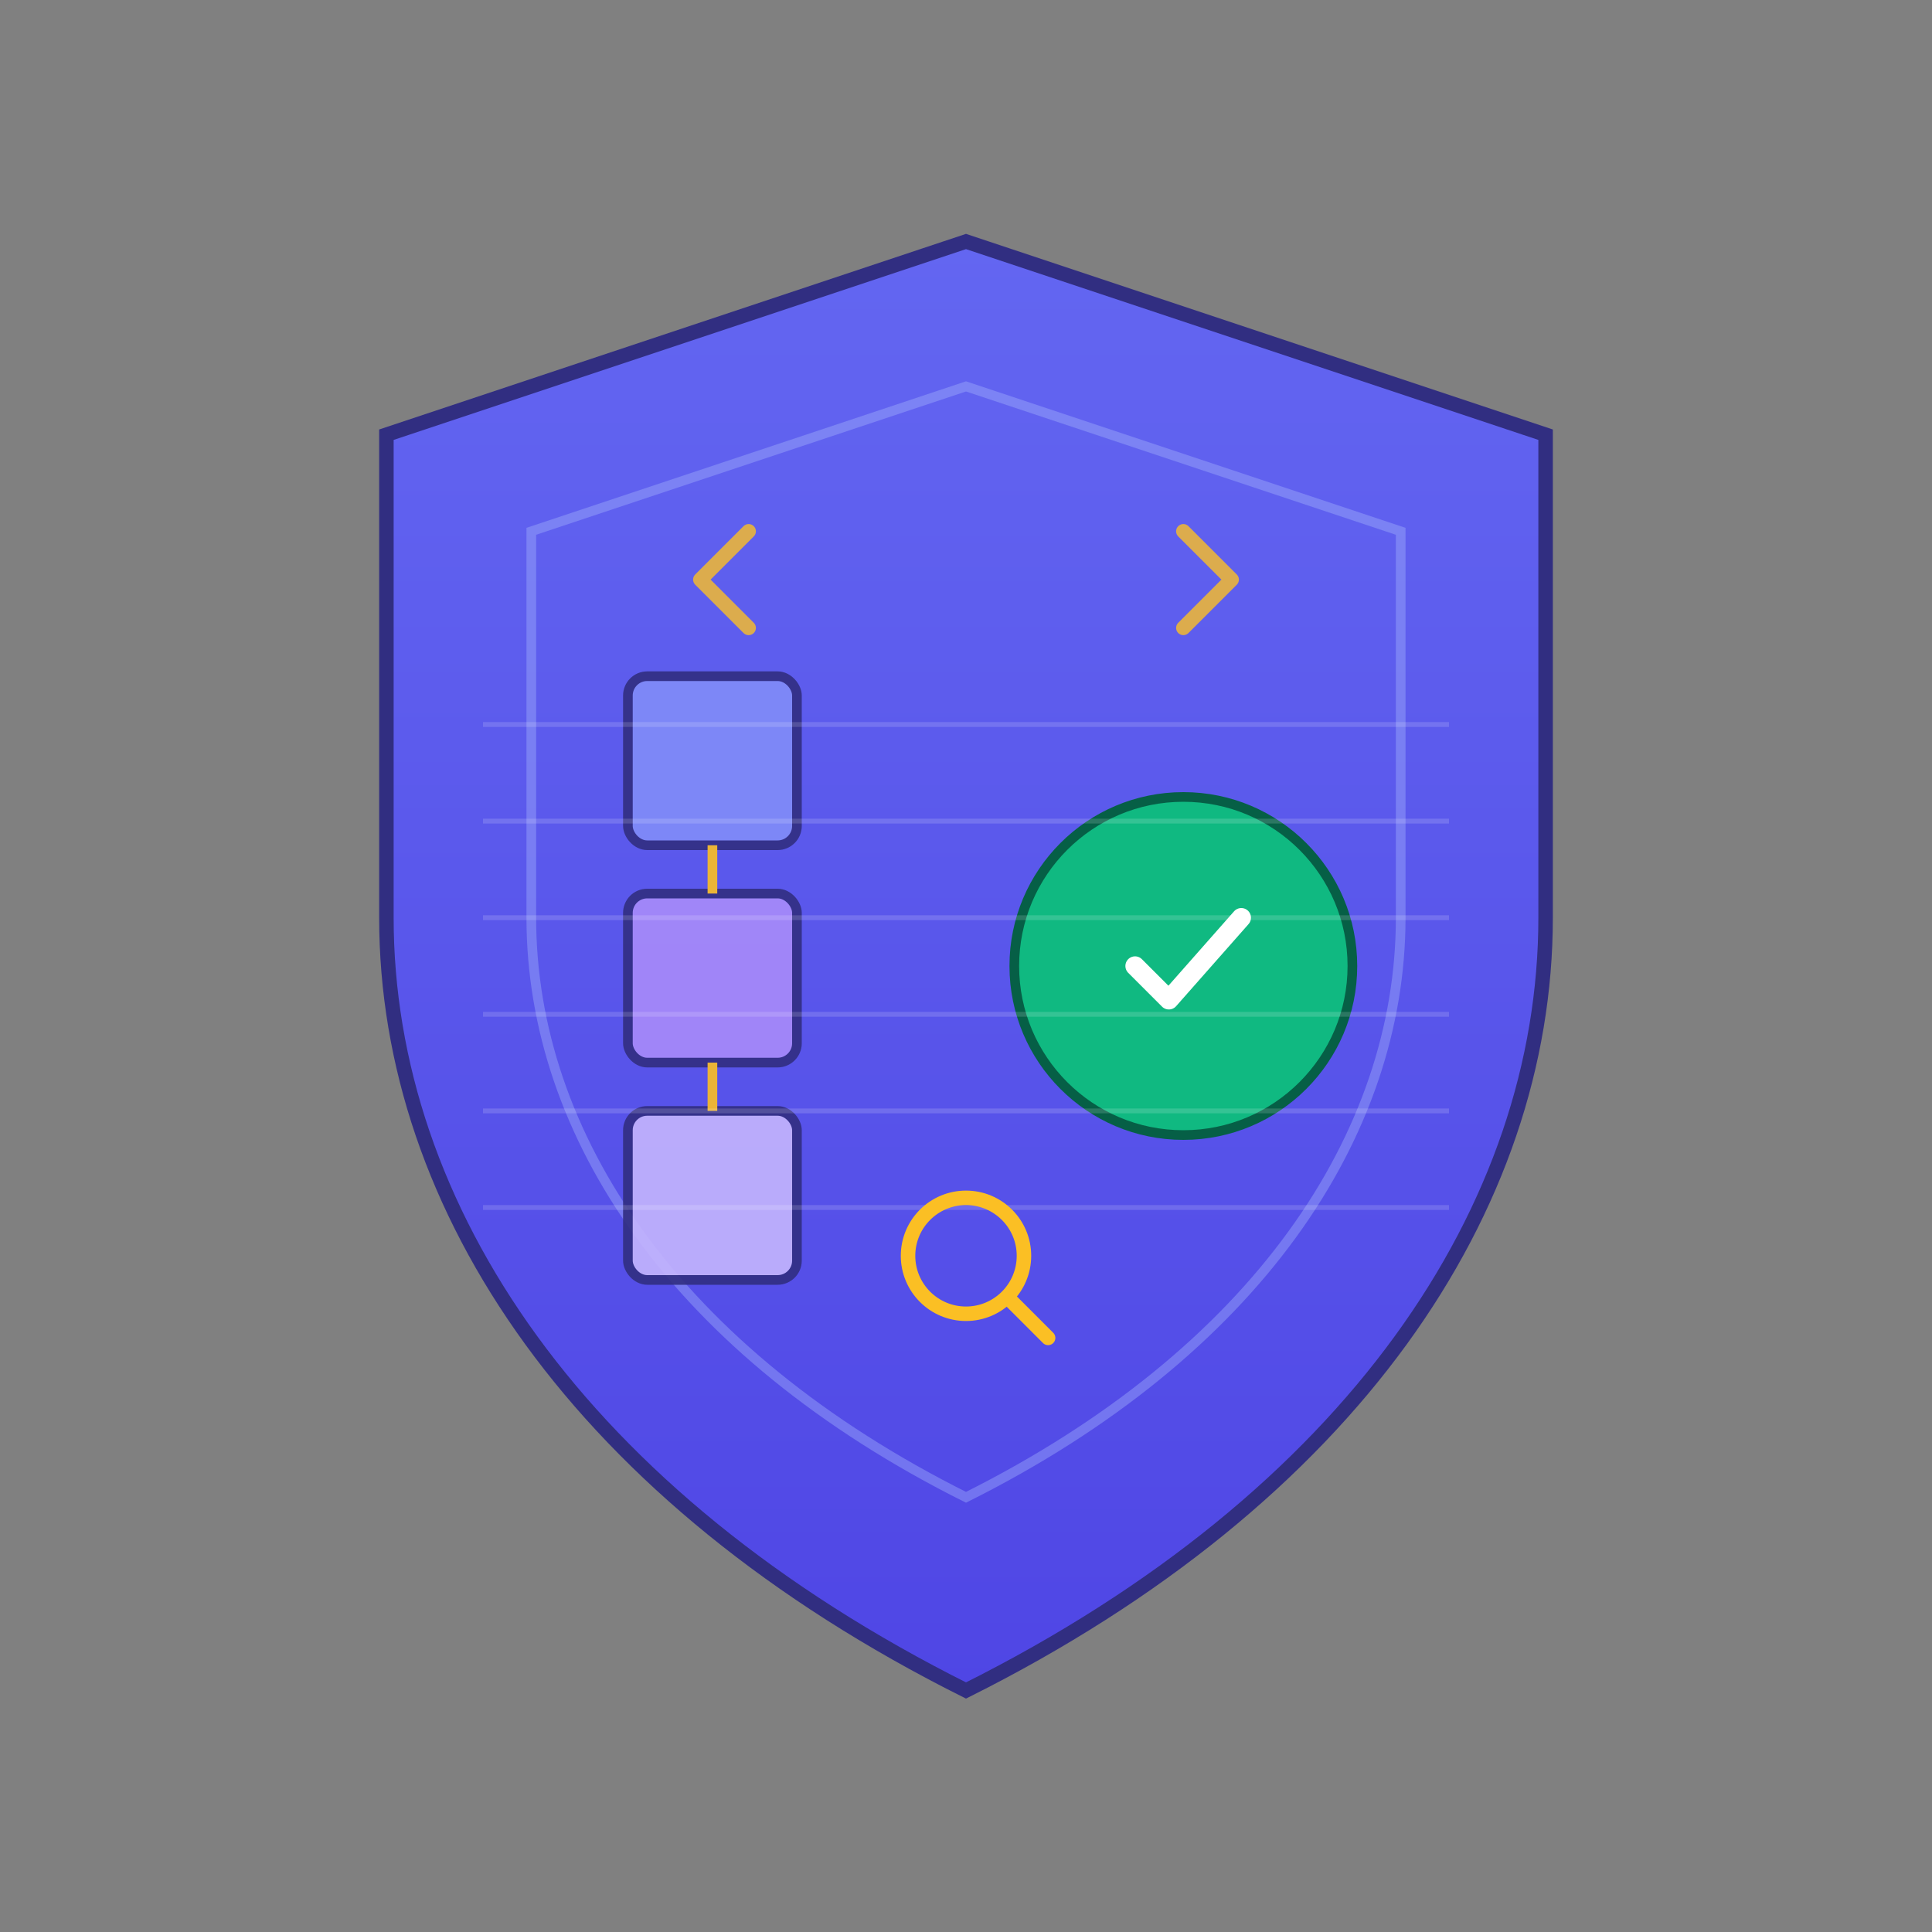
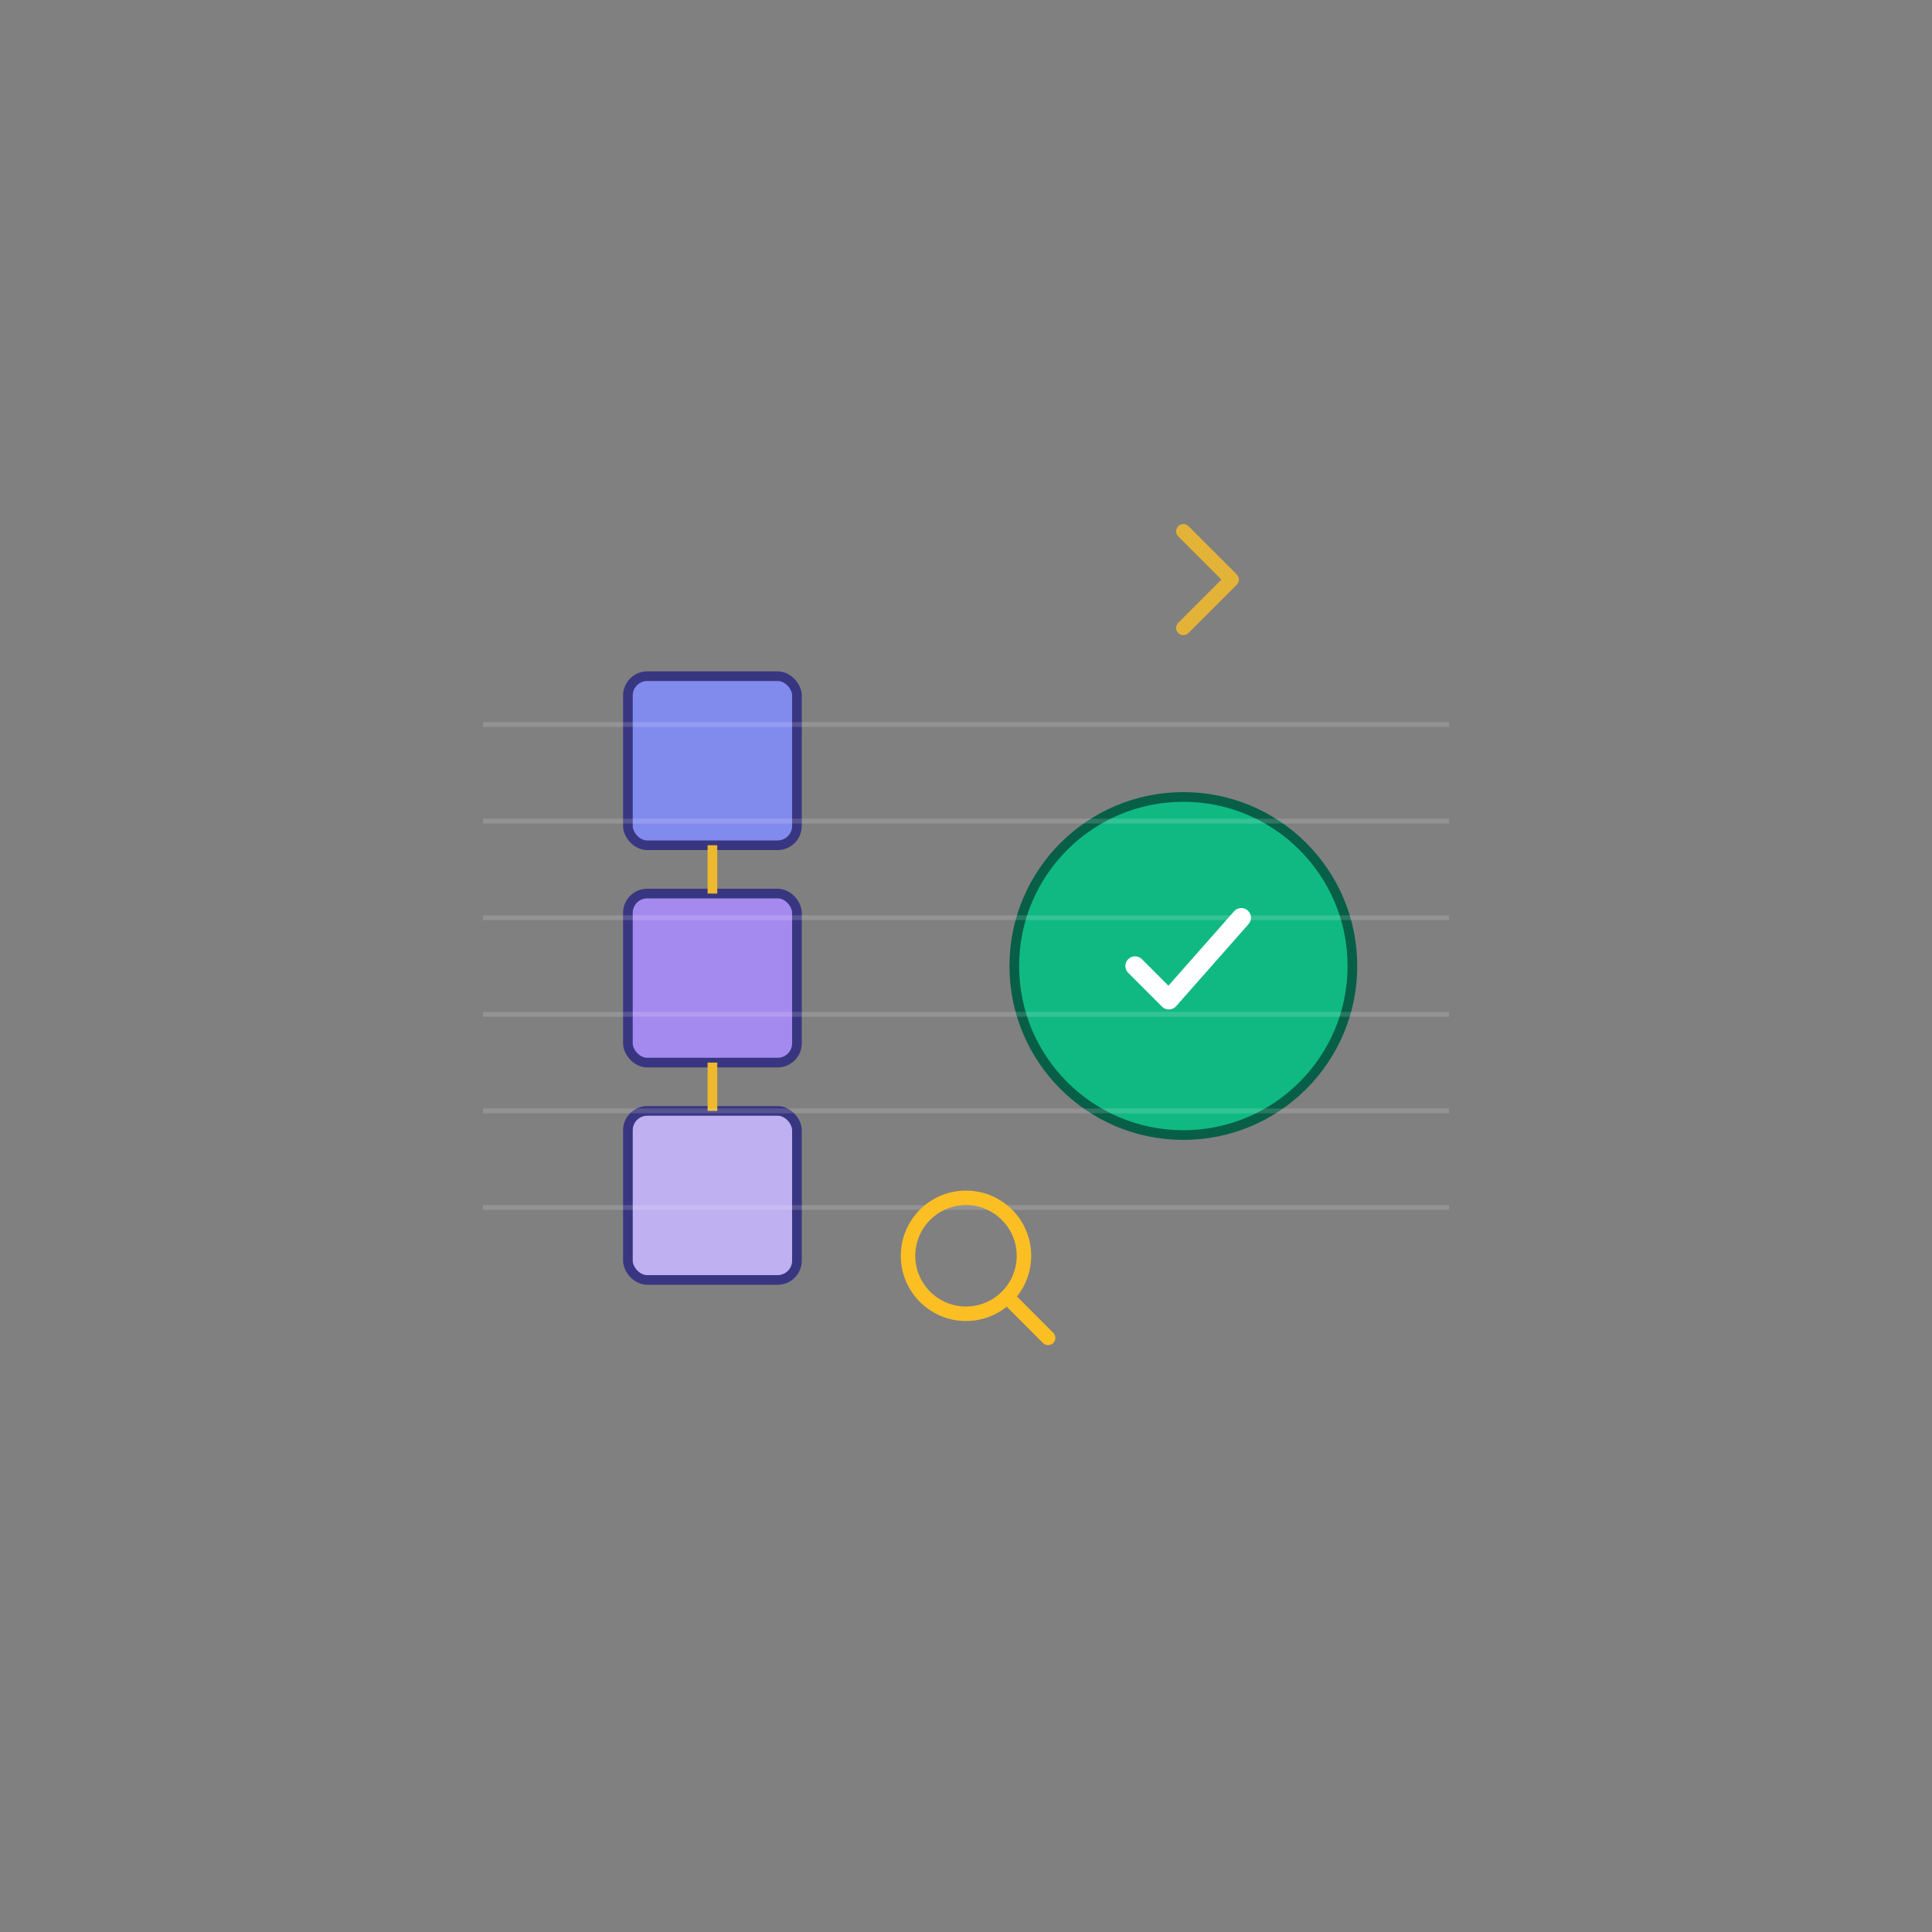
<svg xmlns="http://www.w3.org/2000/svg" width="400" height="400" viewBox="0 0 400 400" fill="none">
  <rect x="0" y="0" width="400" height="400" fill="#808080" stroke="none" />
  <defs>
    <linearGradient id="shieldGradient" x1="200" y1="50" x2="200" y2="350" gradientUnits="userSpaceOnUse">
      <stop offset="0%" stop-color="#6366f1" />
      <stop offset="100%" stop-color="#4f46e5" />
    </linearGradient>
    <linearGradient id="accentGradient" x1="200" y1="100" x2="200" y2="300" gradientUnits="userSpaceOnUse">
      <stop offset="0%" stop-color="#8b5cf6" />
      <stop offset="100%" stop-color="#7c3aed" />
    </linearGradient>
  </defs>
-   <path d="M200 50 L320 90 L320 190 C320 250 280 310 200 350 C120 310 80 250 80 190 L80 90 Z" fill="url(#shieldGradient)" stroke="#312e81" stroke-width="3" />
-   <path d="M200 80 L290 110 L290 190 C290 235 260 280 200 310 C140 280 110 235 110 190 L110 110 Z" fill="none" stroke="#a5b4fc" stroke-width="2" opacity="0.4" />
  <g opacity="0.9">
    <rect x="130" y="140" width="35" height="35" fill="#818cf8" stroke="#312e81" stroke-width="2" rx="4" />
    <rect x="130" y="185" width="35" height="35" fill="#a78bfa" stroke="#312e81" stroke-width="2" rx="4" />
    <rect x="130" y="230" width="35" height="35" fill="#c4b5fd" stroke="#312e81" stroke-width="2" rx="4" />
    <line x1="147.5" y1="175" x2="147.5" y2="185" stroke="#fbbf24" stroke-width="2" />
    <line x1="147.5" y1="220" x2="147.5" y2="230" stroke="#fbbf24" stroke-width="2" />
  </g>
  <g transform="translate(215, 160)">
    <circle cx="30" cy="40" r="35" fill="#10b981" stroke="#065f46" stroke-width="2" />
    <path d="M 20 40 L 27 47 L 42 30" stroke="white" stroke-width="4" stroke-linecap="round" stroke-linejoin="round" fill="none" />
  </g>
  <g opacity="0.8">
-     <path d="M 155 110 L 145 120 L 155 130" stroke="#fbbf24" stroke-width="3" stroke-linecap="round" stroke-linejoin="round" fill="none" />
    <path d="M 245 110 L 255 120 L 245 130" stroke="#fbbf24" stroke-width="3" stroke-linecap="round" stroke-linejoin="round" fill="none" />
  </g>
  <g opacity="0.15">
    <line x1="100" y1="150" x2="300" y2="150" stroke="#fff" stroke-width="1" />
    <line x1="100" y1="170" x2="300" y2="170" stroke="#fff" stroke-width="1" />
    <line x1="100" y1="190" x2="300" y2="190" stroke="#fff" stroke-width="1" />
    <line x1="100" y1="210" x2="300" y2="210" stroke="#fff" stroke-width="1" />
    <line x1="100" y1="230" x2="300" y2="230" stroke="#fff" stroke-width="1" />
    <line x1="100" y1="250" x2="300" y2="250" stroke="#fff" stroke-width="1" />
  </g>
  <g transform="translate(180, 240)">
    <circle cx="20" cy="20" r="12" fill="none" stroke="#fbbf24" stroke-width="3" />
    <line x1="29" y1="29" x2="37" y2="37" stroke="#fbbf24" stroke-width="3" stroke-linecap="round" />
  </g>
</svg>